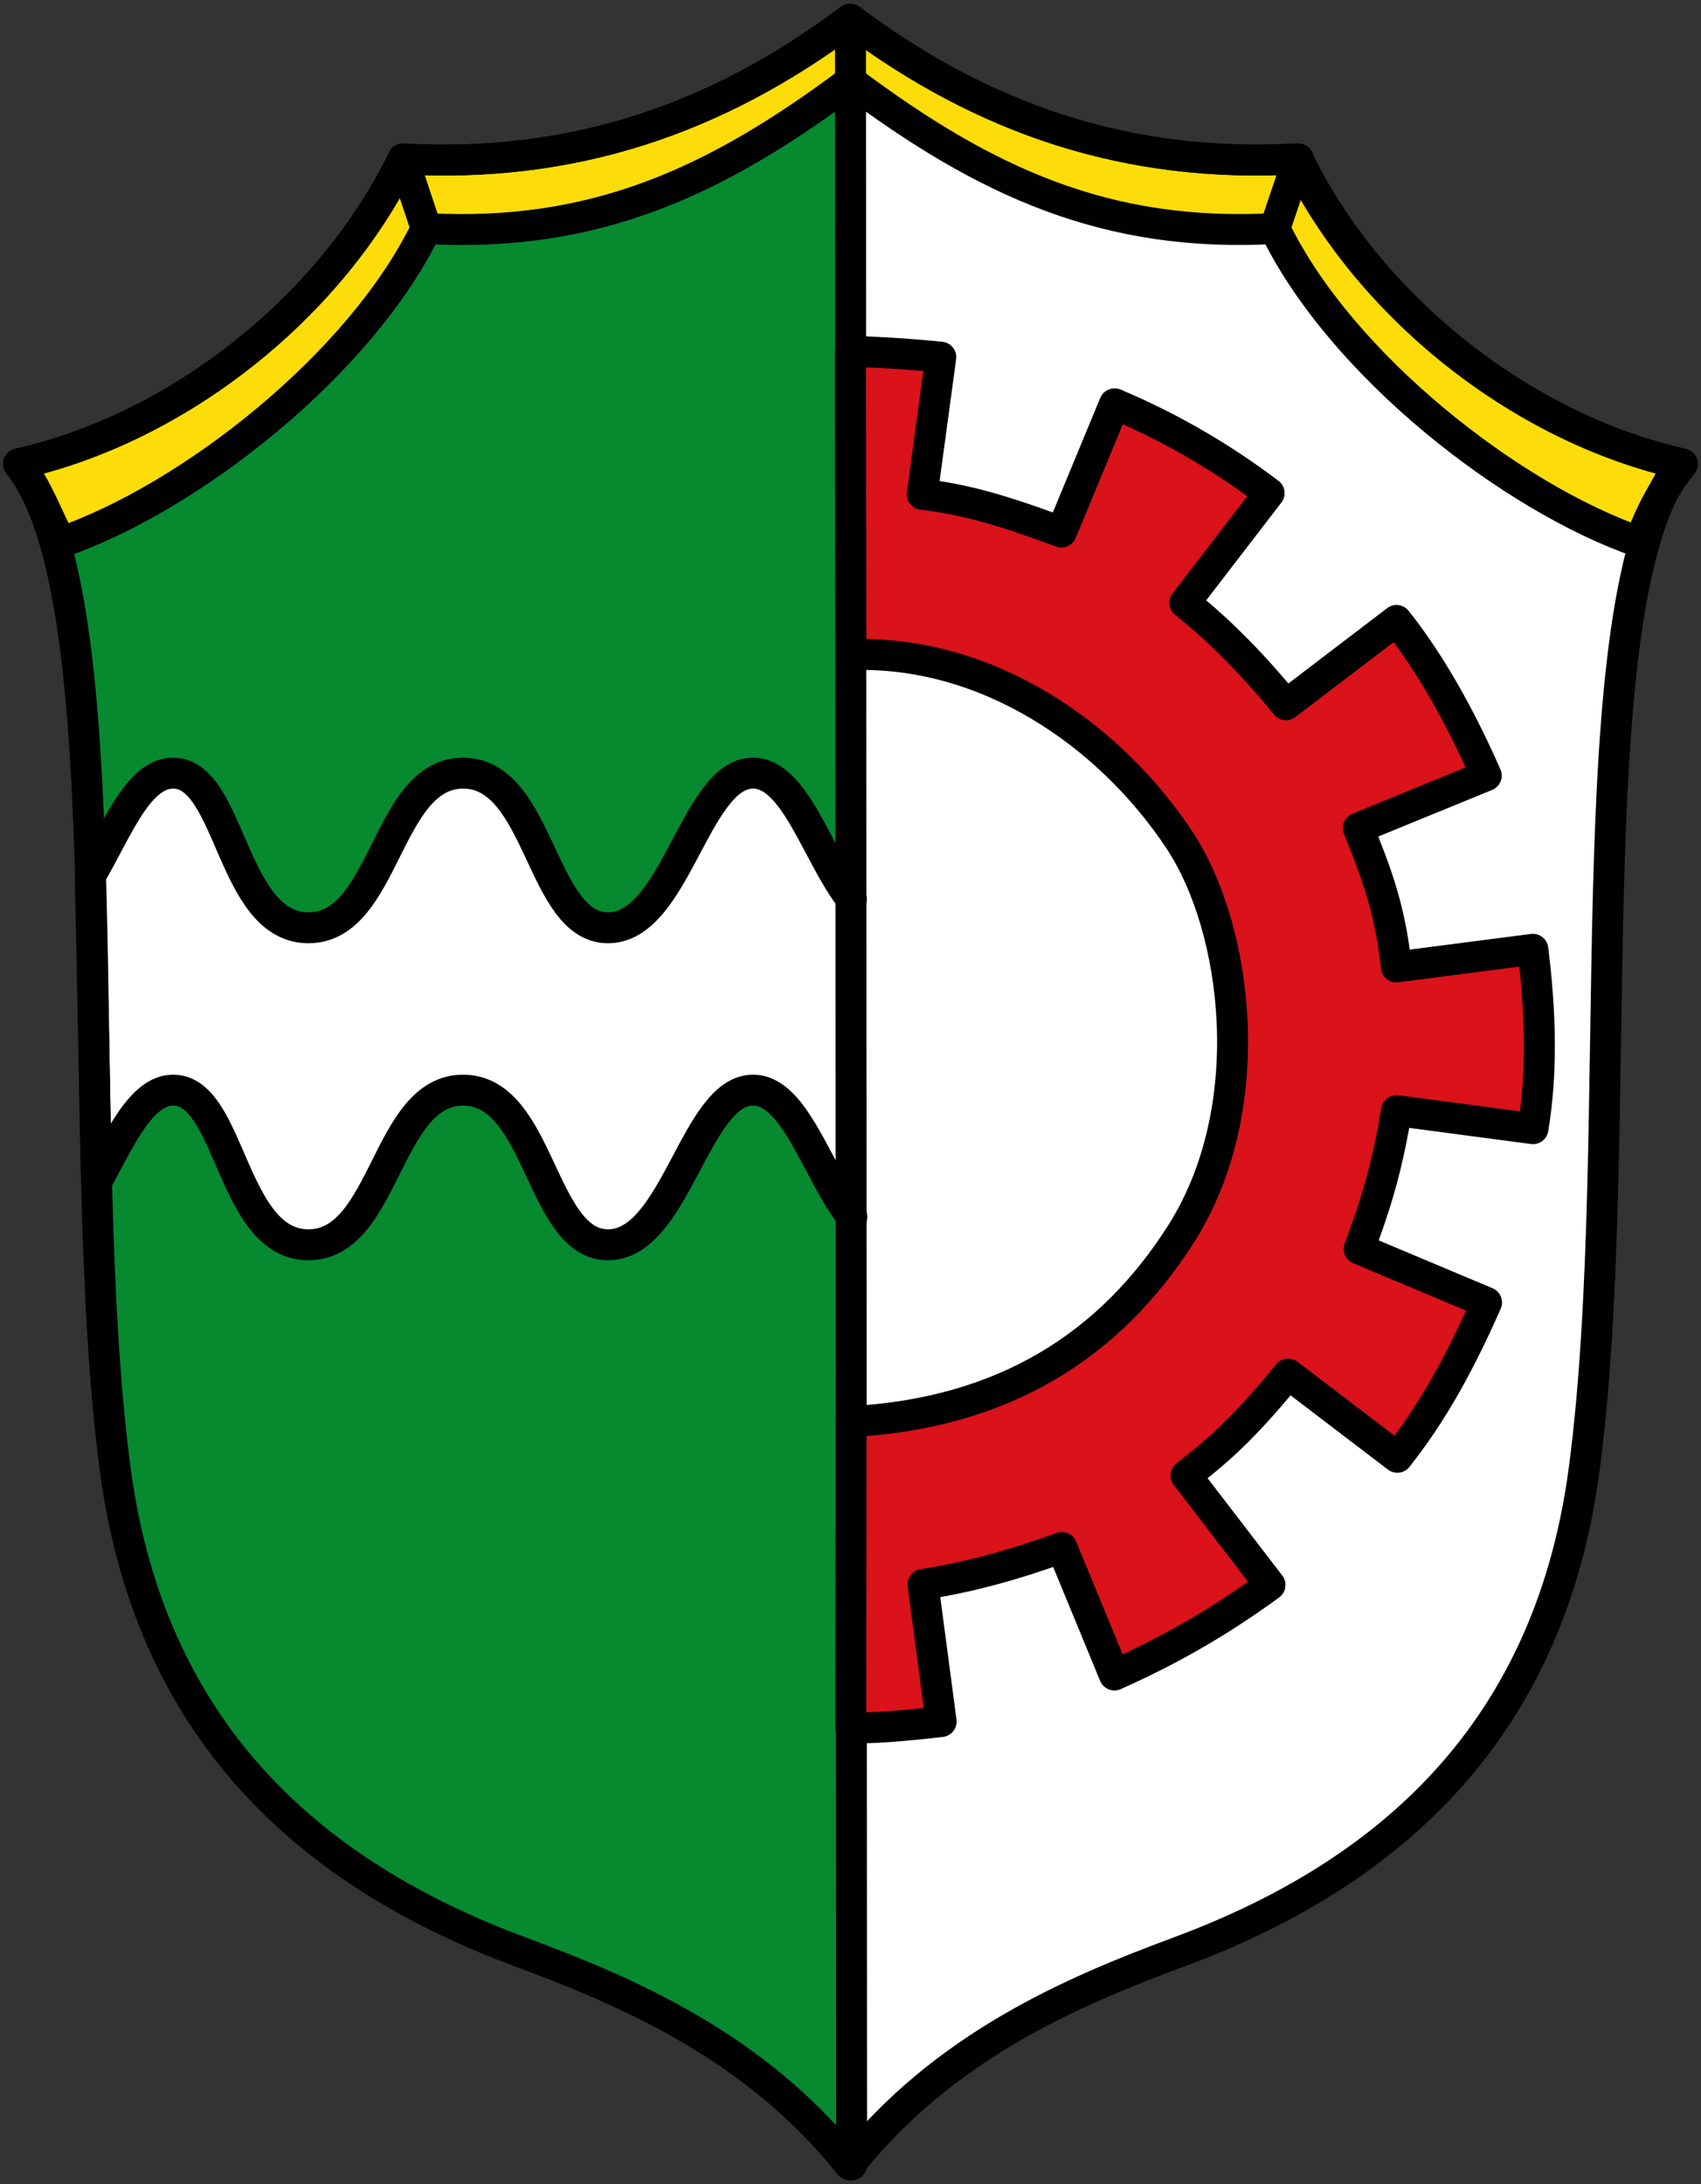
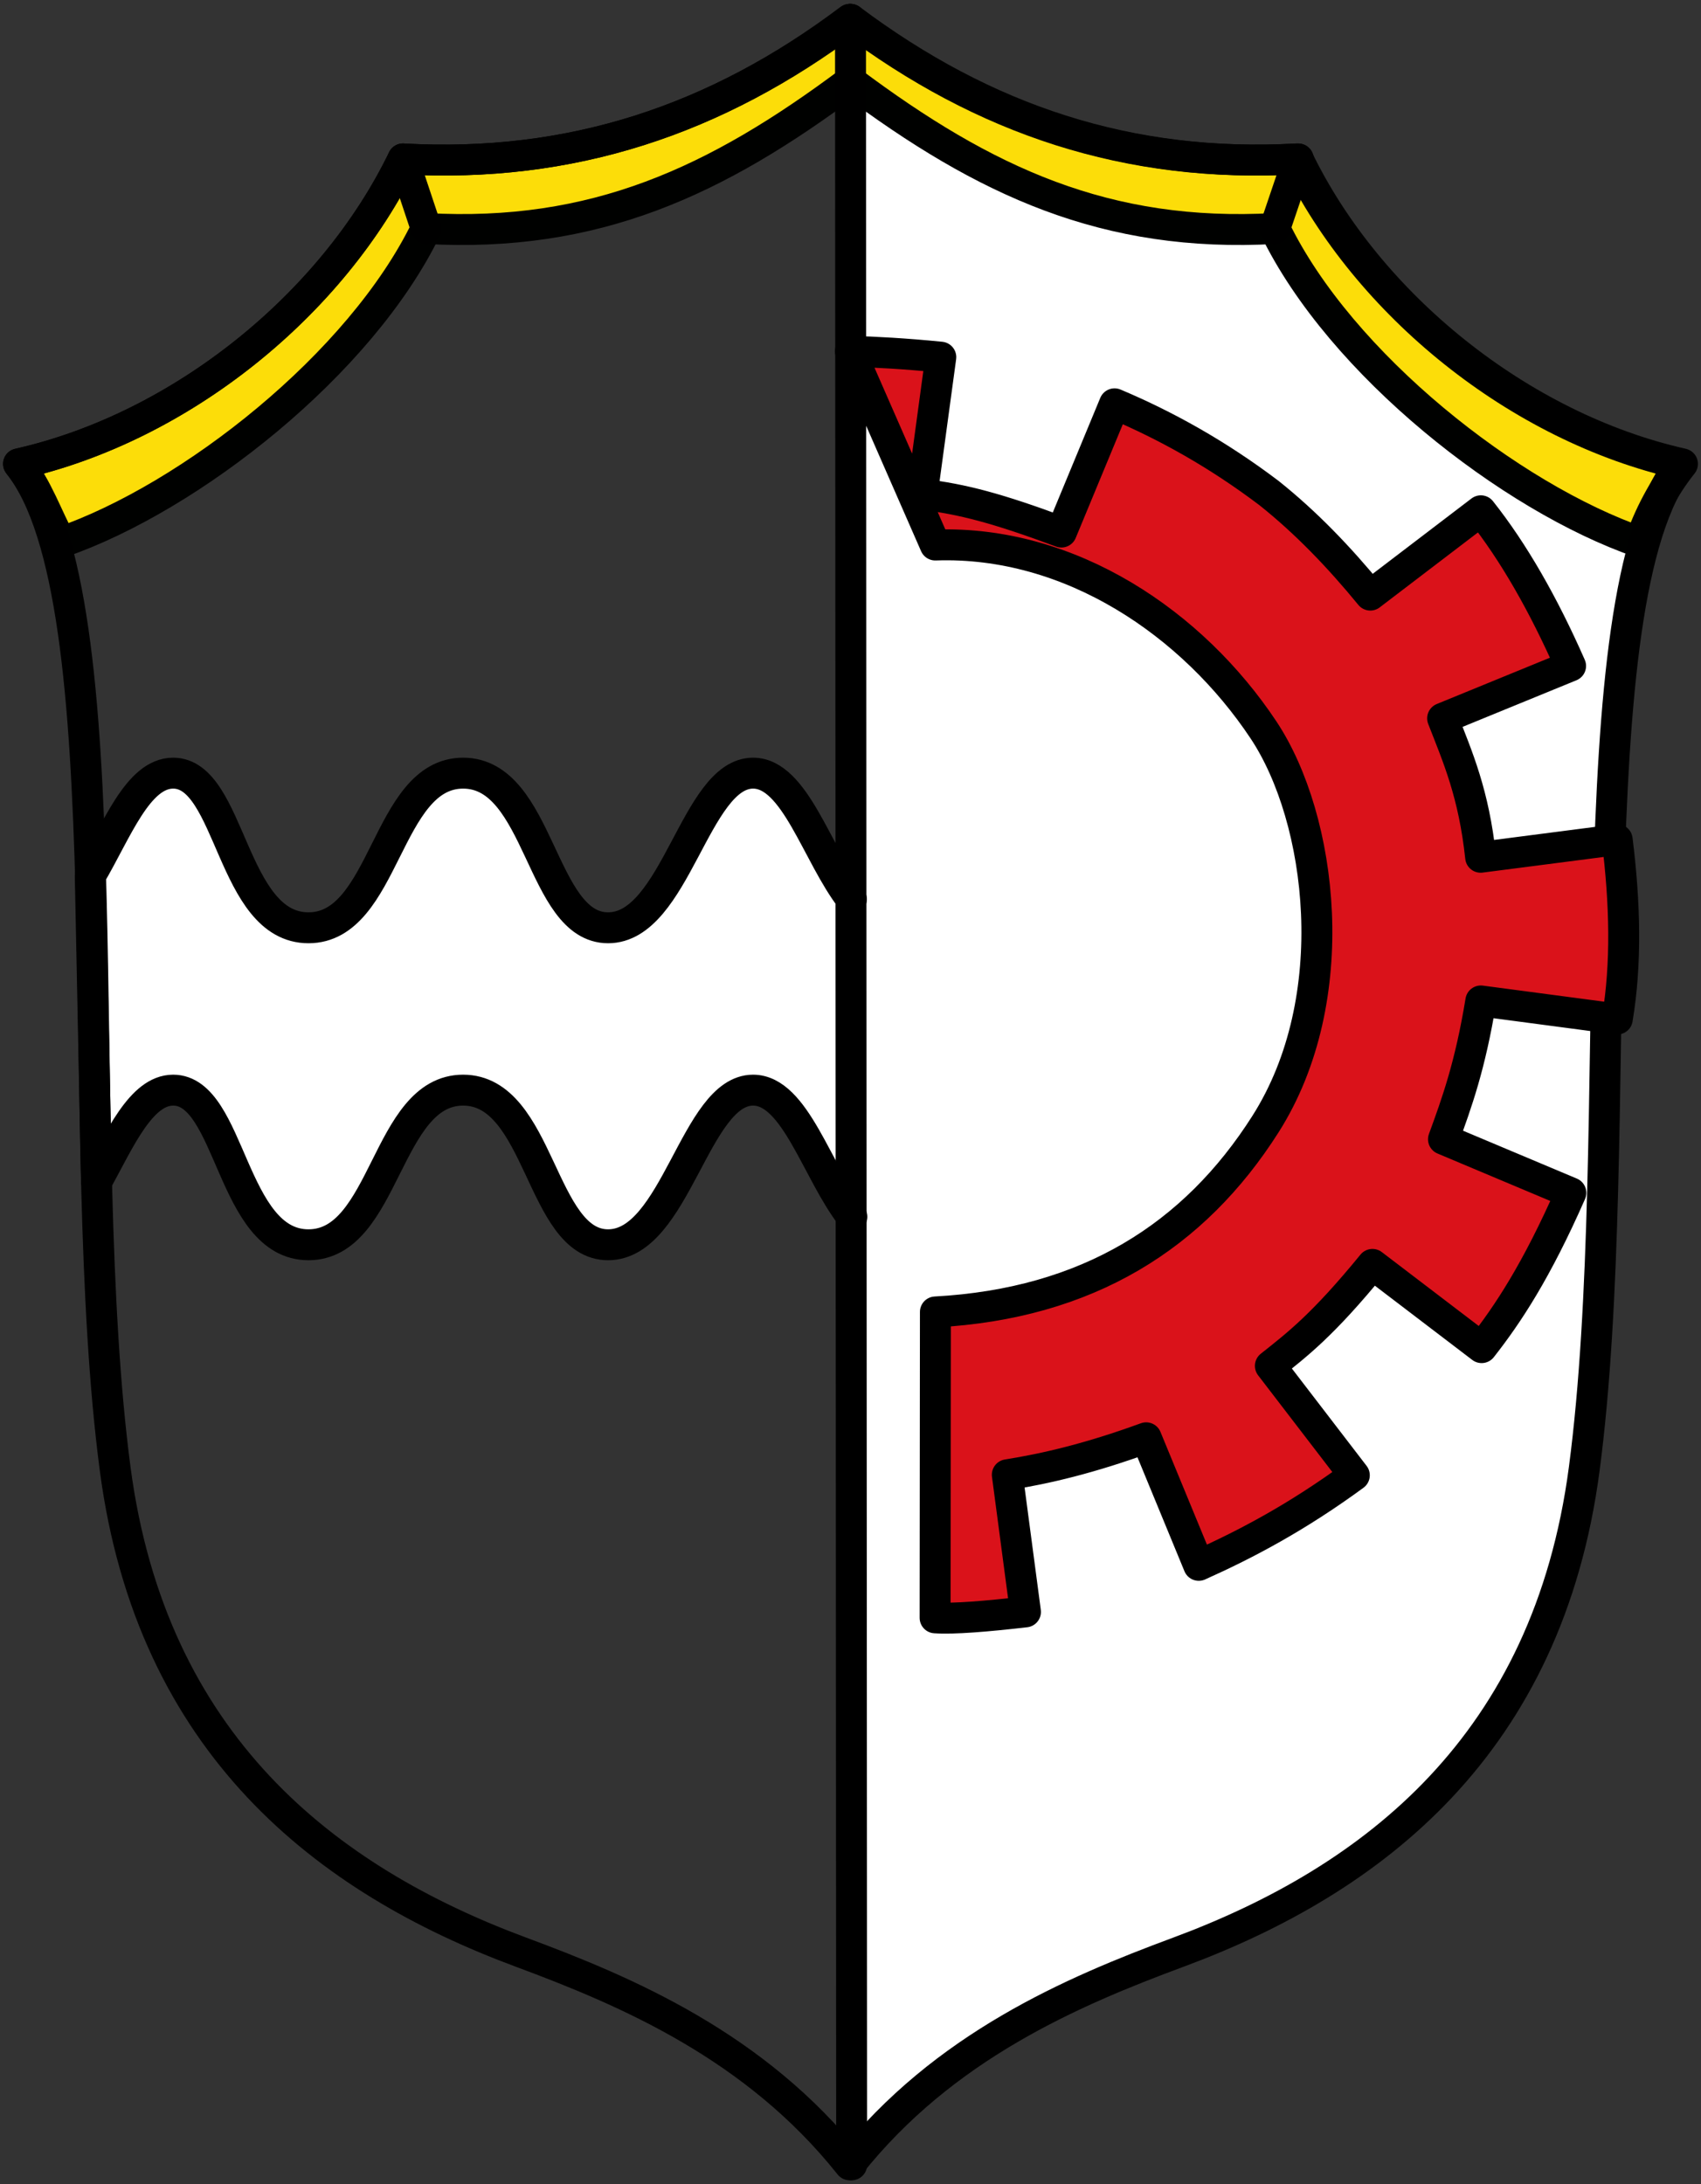
<svg xmlns="http://www.w3.org/2000/svg" viewBox="0 0 412.5 529.687" height="565" width="440">
  <rect x="0" y="0" width="412.5" height="529.687" fill="#333333" stroke="none" />
-   <path d="M14.802 137.144c-2.486-10.556-5.816-19.013-10.308-24.644 39.454-8.885 76.163-38.695 93.243-73.955 40.777 2.266 75.876-9.428 108.32-33.858" fill="none" stroke="#00fc00" stroke-width=".938" />
-   <path d="M206.057 525c-22.844-28.724-53.903-41.999-79.688-51.563-47.394-17.579-89.618-50.382-98.437-117.187-10.683-80.923 2.864-210.775-23.438-243.75 39.454-8.885 76.163-38.695 93.243-73.955 40.777 2.266 75.876-9.428 108.32-33.858" fill="#078930" />
  <path d="M206.528 525c22.844-28.724 53.903-41.999 79.688-51.563 47.394-17.579 89.618-50.382 98.437-117.187 10.683-80.923-2.864-210.775 23.438-243.75-39.454-8.885-76.163-38.695-93.243-73.955-40.778 2.266-75.876-9.428-108.32-33.858" fill="#fff" />
  <path d="M309.138 55.42c15.928 32.883 57.188 65.247 88.56 76.099 2-6.048 5.6-13.117 10.308-19.019-39.454-8.885-76.163-38.695-93.243-73.955-40.777 2.266-75.876-9.428-108.513-33.858-32.637 24.43-67.736 36.124-108.513 33.858-17.08 35.26-53.789 65.07-93.243 73.955 4.708 5.902 6.882 12.744 10.308 19.019 31.372-10.852 72.632-43.216 88.56-76.099 40.777 2.266 70.25-11.303 102.888-35.733 32.637 24.43 62.11 37.999 102.888 35.733z" fill="#fcdd09" stroke="#000100" stroke-width="7.5" stroke-linecap="round" stroke-linejoin="round" />
  <path d="M206.582 295.084c-8.449-10.807-13.718-30.709-23.963-30.709-14.062 0-18.749 37.5-35.156 37.5-16.406 0-16.406-37.5-35.156-37.5s-18.75 37.5-37.5 37.5-18.75-37.5-32.813-37.5c-7.792 0-12.961 11.98-18.586 22.248l-1.518-74.204C28.3 201.524 33.395 187.5 41.994 187.5c14.063 0 14.063 37.5 32.813 37.5s18.75-37.5 37.5-37.5 18.75 37.5 35.156 37.5c16.407 0 21.094-37.5 35.156-37.5 10.2 0 15.468 19.727 23.852 30.565" fill="#fff" stroke="#000" stroke-width="7.5" stroke-linecap="round" stroke-linejoin="round" />
  <path d="M285.744 473.437c47.395-17.579 89.619-50.382 98.438-117.187 10.682-80.923-2.864-210.775 23.437-243.75-39.454-8.885-76.162-38.695-93.243-73.955-40.777 2.266-75.875-9.428-108.32-33.858-32.443 24.43-67.542 36.124-108.319 33.858-17.08 35.26-53.789 65.07-93.243 73.955 26.302 32.975 12.755 162.827 23.438 243.75 8.819 66.805 51.043 99.608 98.437 117.187 25.785 9.564 56.844 22.84 79.688 51.563 22.844-28.724 53.902-41.999 79.687-51.563z" fill="none" stroke="#000" stroke-width="7.5" stroke-linejoin="round" />
  <path d="M309.138 55.42l5.71-16.875m-217.11 0l5.624 16.875M206.25 4.687L206.528 525" fill="none" stroke="#000" stroke-width="7.5" stroke-linecap="round" stroke-linejoin="round" />
-   <path d="M206.23 85.186c6.216.205 12.942.536 21.92 1.431l-4.514 33.258c9.746 1.173 18.155 3.354 33.762 9.16l12.888-31.107c12.494 5.278 24.988 12.21 37.481 21.664l-20.446 26.595c8.93 7.12 17.002 15.524 24.54 24.73l26.806-20.45c7.968 10.046 15.189 22.707 21.763 37.63l-31.034 12.705c3.673 9.43 7.564 18.21 9.221 33.691l33.11-4.28c1.933 15.465 2.267 30.13.025 43.508l-33.093-4.384c-2.568 15.687-5.806 24.665-9.055 33.542l30.892 12.996c-8.383 19.065-15.337 29.516-21.637 37.539l-26.48-20.188c-11.976 14.658-18.152 19.378-24.756 24.613l20.361 26.534c-13.781 10.093-26.025 16.599-37.727 21.842l-12.754-30.936c-13.593 4.963-24.242 7.472-33.672 8.966l4.404 33.258c-9.391 1.077-17.38 1.753-21.914 1.442l.073-74.185c36.943-2 62.79-18.383 80.053-45.567 19.295-30.386 13.816-74.04-.48-95.565-17.122-25.782-46.771-46.006-79.607-44.858z" fill="#da121a" stroke="#000" stroke-width="7.5" stroke-linecap="round" stroke-linejoin="round" />
+   <path d="M206.23 85.186c6.216.205 12.942.536 21.92 1.431l-4.514 33.258c9.746 1.173 18.155 3.354 33.762 9.16l12.888-31.107c12.494 5.278 24.988 12.21 37.481 21.664c8.93 7.12 17.002 15.524 24.54 24.73l26.806-20.45c7.968 10.046 15.189 22.707 21.763 37.63l-31.034 12.705c3.673 9.43 7.564 18.21 9.221 33.691l33.11-4.28c1.933 15.465 2.267 30.13.025 43.508l-33.093-4.384c-2.568 15.687-5.806 24.665-9.055 33.542l30.892 12.996c-8.383 19.065-15.337 29.516-21.637 37.539l-26.48-20.188c-11.976 14.658-18.152 19.378-24.756 24.613l20.361 26.534c-13.781 10.093-26.025 16.599-37.727 21.842l-12.754-30.936c-13.593 4.963-24.242 7.472-33.672 8.966l4.404 33.258c-9.391 1.077-17.38 1.753-21.914 1.442l.073-74.185c36.943-2 62.79-18.383 80.053-45.567 19.295-30.386 13.816-74.04-.48-95.565-17.122-25.782-46.771-46.006-79.607-44.858z" fill="#da121a" stroke="#000" stroke-width="7.5" stroke-linecap="round" stroke-linejoin="round" />
</svg>